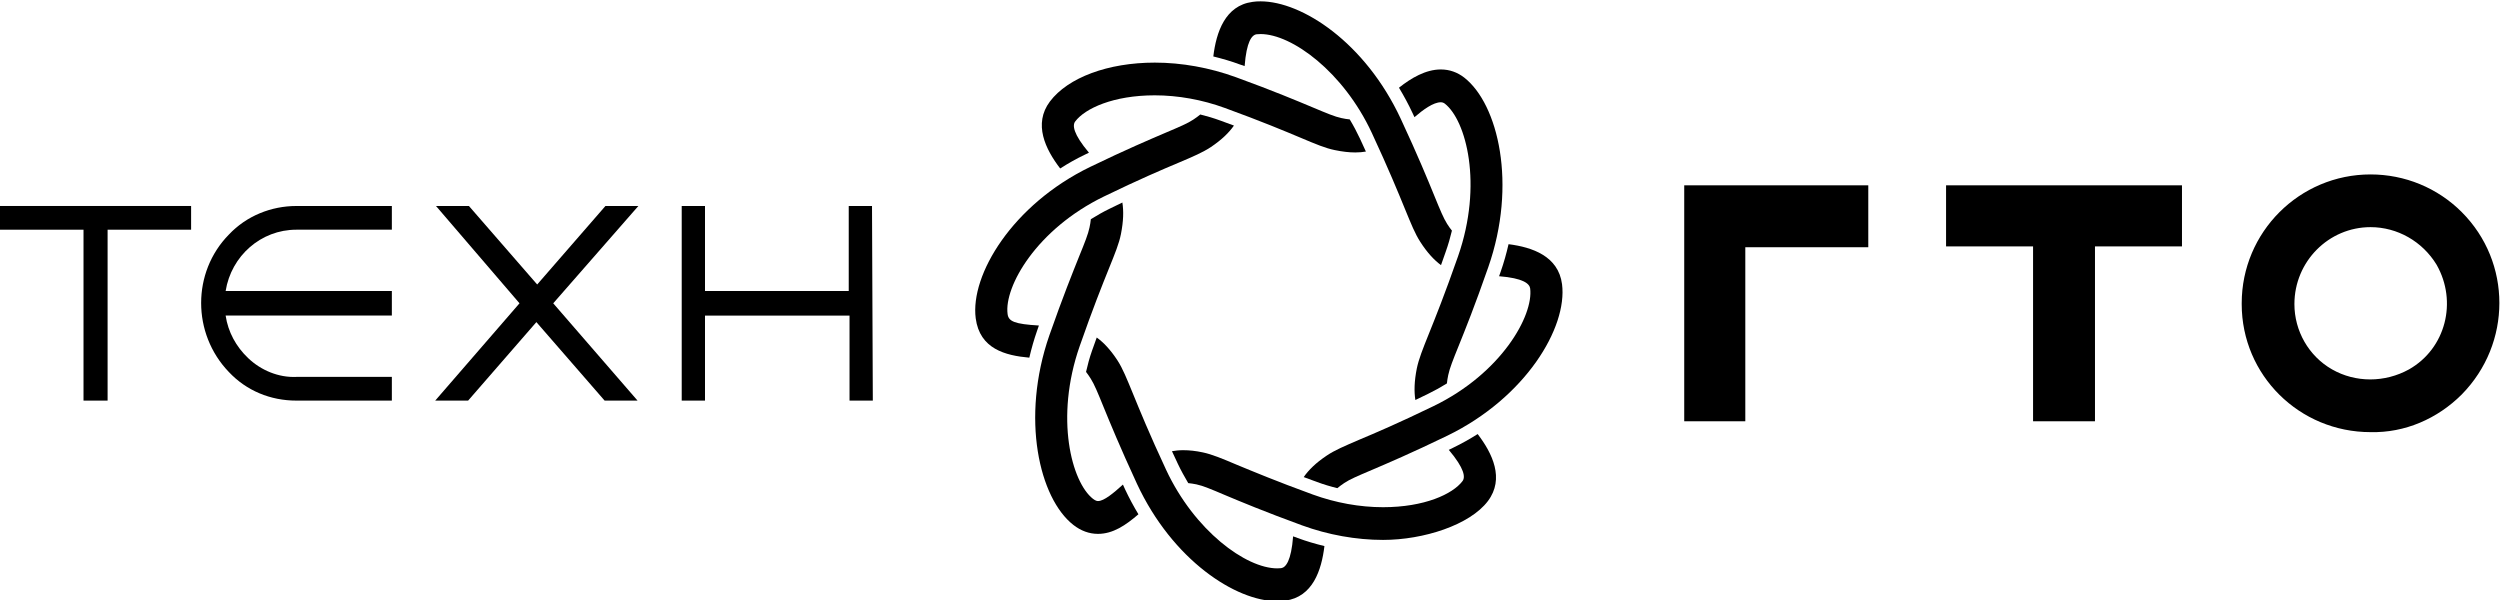
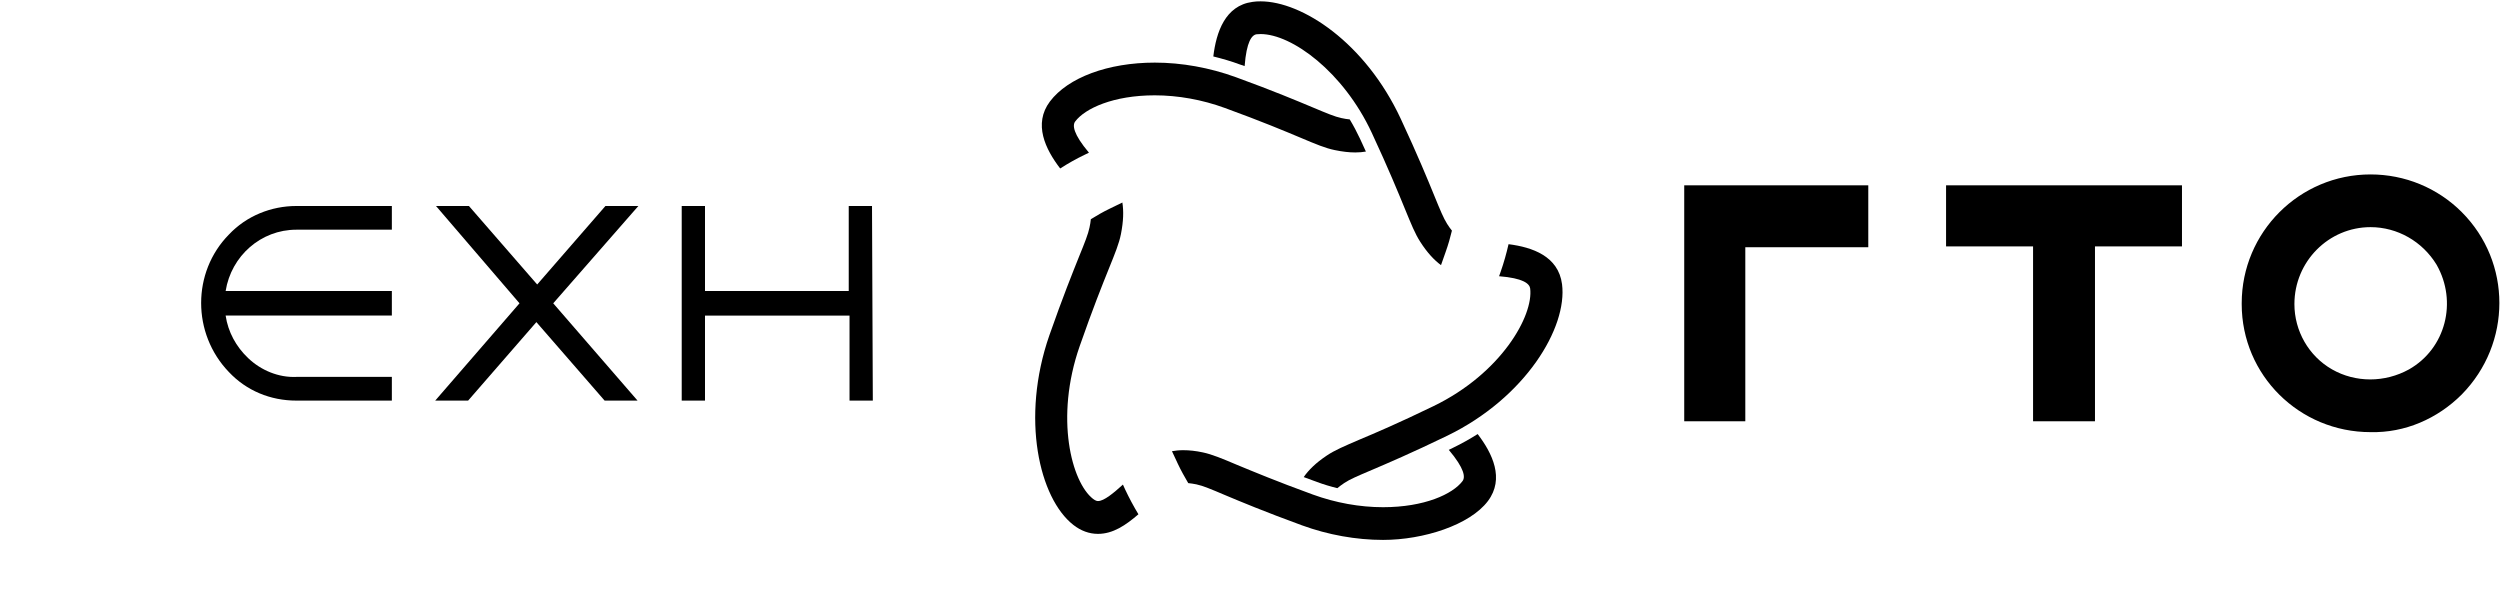
<svg xmlns="http://www.w3.org/2000/svg" xmlns:ns1="http://sodipodi.sourceforge.net/DTD/sodipodi-0.dtd" xmlns:ns2="http://www.inkscape.org/namespaces/inkscape" version="1.1" id="svg2" width="264.567" height="63.496" viewBox="0 0 264.567 63.496" ns1:docname="Badge_T-GTO_only-logo.ai">
  <defs id="defs6">
    <clipPath clipPathUnits="userSpaceOnUse" id="clipPath20">
      <path d="M 0,47.622 H 198.425 V 0 H 0 Z" id="path18" />
    </clipPath>
  </defs>
  <ns1:namedview id="namedview4" pagecolor="#ffffff" bordercolor="#000000" borderopacity="0.25" ns2:showpageshadow="2" ns2:pageopacity="0.0" ns2:pagecheckerboard="0" ns2:deskcolor="#d1d1d1" />
  <g id="g8" ns2:groupmode="layer" ns2:label="Badge_T-GTO_only-logo" transform="matrix(1.333,0,0,-1.333,0,63.496)">
    <g id="g10" transform="translate(48.065,31.28)">
      <path d="M 0,0 -5.418,-6.232 -10.837,0 h -2.614 l 6.63,-7.725 -6.693,-7.725 h 2.613 l 5.419,6.232 5.418,-6.232 H 2.55 L -4.144,-7.725 2.614,0 Z" style="fill:#000000;fill-opacity:1;fill-rule:nonzero;stroke:none" id="path12" />
    </g>
    <g id="g14">
      <g id="g16" clip-path="url(#clipPath20)">
        <g id="g22" transform="translate(18.168,29.008)">
          <path d="m 0,0 c -2.932,-2.986 -2.932,-7.855 0,-10.906 1.402,-1.493 3.315,-2.272 5.355,-2.272 h 7.586 v 1.882 H 5.355 c -1.403,-0.064 -2.805,0.52 -3.825,1.494 -0.956,0.908 -1.594,2.077 -1.785,3.375 h 13.196 v 1.948 H -0.255 C 0.191,-1.688 2.55,0.39 5.355,0.39 h 7.586 V 2.272 H 5.355 C 3.379,2.272 1.402,1.493 0,0" style="fill:#000000;fill-opacity:1;fill-rule:nonzero;stroke:none" id="path24" />
        </g>
        <g id="g26" transform="translate(69.293,15.83)">
          <path d="M 0,0 -0.064,15.45 H -1.912 V 8.699 h -11.411 v 6.751 h -1.849 V 0 h 1.849 v 6.751 h 11.474 l 0,-6.751 z" style="fill:#000000;fill-opacity:1;fill-rule:nonzero;stroke:none" id="path28" />
        </g>
        <g id="g30" transform="translate(0,29.398)">
-           <path d="M 0,0 H 6.63 V -13.568 H 8.542 V 0 h 6.63 V 1.883 H 0 Z" style="fill:#000000;fill-opacity:1;fill-rule:nonzero;stroke:none" id="path32" />
-         </g>
+           </g>
        <g id="g34" transform="translate(86.106,35.344)">
          <path d="m 0,0 c 0.115,0.062 0.23,0.116 0.345,0.169 -1.265,1.503 -1.319,2.188 -1.088,2.481 0.778,1.032 3.026,2.072 6.308,2.072 1.85,0 3.778,-0.347 5.574,-1.005 2.929,-1.067 4.787,-1.849 6.017,-2.365 1.221,-0.516 1.964,-0.827 2.707,-0.978 0.602,-0.125 1.133,-0.187 1.628,-0.187 0.31,0 0.584,0.026 0.841,0.071 -0.15,0.329 -0.301,0.667 -0.469,1.023 C 21.615,1.805 21.35,2.312 21.049,2.81 20.846,2.828 20.624,2.864 20.385,2.917 19.872,3.024 19.218,3.299 18.138,3.753 16.882,4.278 14.988,5.078 12.006,6.163 9.927,6.919 7.707,7.319 5.574,7.319 1.867,7.319 -1.318,6.136 -2.752,4.233 -4.088,2.455 -3.114,0.445 -1.938,-1.085 -1.327,-0.694 -0.673,-0.32 0,0" style="fill:#000000;fill-opacity:1;fill-rule:nonzero;stroke:none" id="path36" />
        </g>
        <g id="g38" transform="translate(112.295,38.332)">
-           <path d="m 0,0 c 0.699,0.605 1.504,1.183 2.088,1.183 0.124,0 0.221,-0.036 0.319,-0.107 1.698,-1.325 3.043,-6.412 1.053,-12.121 -1.045,-2.988 -1.805,-4.882 -2.31,-6.136 -0.504,-1.254 -0.805,-2.01 -0.964,-2.766 -0.204,-1.023 -0.222,-1.832 -0.115,-2.508 0.318,0.151 0.654,0.32 1.009,0.489 0.53,0.258 1.026,0.534 1.495,0.827 0.018,0.196 0.053,0.418 0.106,0.667 0.106,0.516 0.372,1.192 0.823,2.304 0.513,1.271 1.292,3.201 2.353,6.251 C 8.158,-5.336 6.654,1.023 3.955,3.139 3.406,3.566 2.778,3.788 2.088,3.788 0.902,3.788 -0.257,3.113 -1.23,2.339 -0.841,1.69 -0.478,1.023 -0.159,0.338 -0.097,0.213 -0.053,0.107 0,0" style="fill:#000000;fill-opacity:1;fill-rule:nonzero;stroke:none" id="path40" />
-         </g>
+           </g>
        <g id="g42" transform="translate(115.365,12.089)">
          <path d="m 0,0 c -0.124,-0.062 -0.23,-0.116 -0.345,-0.169 1.266,-1.503 1.319,-2.179 1.088,-2.481 -0.778,-1.032 -3.025,-2.072 -6.308,-2.072 -1.84,0 -3.769,0.347 -5.574,1.005 -2.929,1.067 -4.787,1.849 -6.017,2.356 -1.221,0.516 -1.964,0.827 -2.707,0.988 -0.575,0.124 -1.088,0.177 -1.575,0.177 -0.328,0 -0.619,-0.035 -0.885,-0.08 0.15,-0.32 0.301,-0.658 0.469,-1.005 0.247,-0.524 0.531,-1.031 0.823,-1.529 0.203,-0.018 0.416,-0.054 0.646,-0.098 0.513,-0.107 1.168,-0.382 2.256,-0.845 1.248,-0.525 3.141,-1.316 6.131,-2.41 2.071,-0.756 4.301,-1.156 6.433,-1.156 3.212,0 6.892,1.183 8.326,3.086 1.336,1.779 0.354,3.788 -0.814,5.318 C 1.327,0.694 0.682,0.329 0,0" style="fill:#000000;fill-opacity:1;fill-rule:nonzero;stroke:none" id="path44" />
        </g>
        <g id="g46" transform="translate(89.149,9.163)">
          <path d="m 0,0 c -0.743,-0.676 -1.504,-1.307 -1.973,-1.307 -0.053,0 -0.177,0 -0.407,0.178 -1.69,1.325 -3.044,6.411 -1.053,12.121 1.044,2.988 1.805,4.882 2.31,6.136 0.503,1.245 0.813,2.001 0.964,2.757 0.203,1.022 0.221,1.832 0.115,2.508 -0.319,-0.152 -0.655,-0.312 -1.009,-0.49 -0.531,-0.257 -1.026,-0.542 -1.495,-0.835 -0.018,-0.196 -0.053,-0.418 -0.106,-0.659 -0.106,-0.515 -0.372,-1.191 -0.823,-2.294 -0.513,-1.281 -1.292,-3.21 -2.362,-6.261 -2.292,-6.589 -0.797,-12.948 1.902,-15.055 0.602,-0.472 1.265,-0.712 1.955,-0.712 1.194,0 2.203,0.685 3.212,1.556 -0.381,0.632 -0.734,1.29 -1.053,1.966 C 0.115,-0.249 0.062,-0.133 0,0" style="fill:#000000;fill-opacity:1;fill-rule:nonzero;stroke:none" id="path48" />
        </g>
        <g id="g50" transform="translate(82.478,21.791)">
-           <path d="m 0,0 c -1.92,0.116 -2.415,0.32 -2.486,0.916 -0.283,2.161 2.283,6.723 7.653,9.329 2.805,1.36 4.663,2.152 5.893,2.668 1.221,0.515 1.955,0.836 2.592,1.254 0.859,0.578 1.443,1.147 1.832,1.707 -0.336,0.125 -0.69,0.258 -1.062,0.391 -0.531,0.196 -1.071,0.356 -1.61,0.489 -0.16,-0.133 -0.336,-0.266 -0.557,-0.409 C 11.821,16.052 11.166,15.776 10.078,15.314 8.83,14.78 6.937,13.98 4.07,12.592 -2.106,9.596 -5.459,4.02 -5.017,0.578 c 0.319,-2.437 2.354,-2.961 4.256,-3.13 0.169,0.72 0.372,1.44 0.619,2.143 C -0.088,-0.267 -0.044,-0.133 0,0" style="fill:#000000;fill-opacity:1;fill-rule:nonzero;stroke:none" id="path52" />
-         </g>
+           </g>
        <g id="g54" transform="translate(98.811,42.387)">
          <path d="m 0,0 c 0.15,1.956 0.575,2.472 0.947,2.526 0.097,0.008 0.203,0.017 0.319,0.017 2.486,0 6.574,-2.997 8.829,-7.843 1.337,-2.873 2.107,-4.758 2.62,-6.012 0.513,-1.245 0.814,-2.001 1.229,-2.641 0.558,-0.872 1.115,-1.459 1.646,-1.85 0.124,0.338 0.248,0.685 0.372,1.058 0.203,0.57 0.363,1.13 0.495,1.681 -0.124,0.151 -0.248,0.329 -0.38,0.534 -0.283,0.444 -0.558,1.111 -1.009,2.214 -0.522,1.281 -1.31,3.202 -2.672,6.127 C 9.574,1.876 4.557,5.14 1.266,5.14 1.044,5.14 0.823,5.131 0.62,5.096 -1.548,4.802 -2.256,2.686 -2.486,0.765 -1.769,0.587 -1.053,0.382 -0.363,0.124 -0.239,0.089 -0.115,0.044 0,0" style="fill:#000000;fill-opacity:1;fill-rule:nonzero;stroke:none" id="path56" />
        </g>
        <g id="g58" transform="translate(124.01,25.073)">
          <path d="M 0,0 C -0.292,2.223 -2.354,2.935 -4.247,3.175 -4.415,2.437 -4.619,1.707 -4.875,0.978 -4.919,0.863 -4.955,0.747 -4.999,0.631 -3.088,0.48 -2.583,0.044 -2.53,-0.338 c 0.274,-2.161 -2.292,-6.732 -7.663,-9.338 -2.804,-1.36 -4.662,-2.152 -5.893,-2.667 -1.22,-0.525 -1.955,-0.836 -2.592,-1.263 -0.867,-0.578 -1.442,-1.148 -1.831,-1.708 0.336,-0.124 0.69,-0.258 1.061,-0.391 0.531,-0.196 1.062,-0.356 1.611,-0.489 0.159,0.133 0.336,0.267 0.549,0.409 0.433,0.293 1.088,0.569 2.176,1.031 1.248,0.534 3.132,1.334 5.999,2.722 C -2.902,-9.018 0.443,-3.442 0,0" style="fill:#000000;fill-opacity:1;fill-rule:nonzero;stroke:none" id="path60" />
        </g>
        <g id="g62" transform="translate(102.66,5.054)">
-           <path d="m 0,0 c -0.15,-1.956 -0.584,-2.472 -0.947,-2.526 -0.097,-0.008 -0.203,-0.017 -0.309,-0.017 -2.496,0 -6.574,2.997 -8.831,7.834 -1.336,2.864 -2.105,4.758 -2.618,6.012 -0.514,1.245 -0.814,2.001 -1.23,2.65 -0.567,0.872 -1.124,1.45 -1.655,1.832 -0.115,-0.329 -0.239,-0.676 -0.372,-1.04 -0.203,-0.578 -0.353,-1.139 -0.477,-1.69 0.114,-0.151 0.239,-0.32 0.371,-0.534 0.283,-0.444 0.558,-1.111 1.009,-2.223 0.522,-1.272 1.309,-3.201 2.663,-6.127 2.823,-6.056 7.839,-9.32 11.13,-9.32 0.222,0 0.443,0.018 0.646,0.044 2.177,0.294 2.876,2.41 3.106,4.331 C 1.769,-0.596 1.053,-0.391 0.363,-0.133 0.239,-0.089 0.124,-0.044 0,0" style="fill:#000000;fill-opacity:1;fill-rule:nonzero;stroke:none" id="path64" />
-         </g>
+           </g>
        <g id="g66" transform="translate(133.711,14.189)">
          <path d="m 0,0 h 4.849 v 13.817 h 9.763 v 4.915 H 0 Z" style="fill:#000000;fill-opacity:1;fill-rule:nonzero;stroke:none" id="path68" />
        </g>
        <g id="g70" transform="translate(154.498,28.072)">
          <path d="m 0,0 h 6.907 v -13.883 h 4.915 V 0 h 6.907 V 4.849 H 0 Z" style="fill:#000000;fill-opacity:1;fill-rule:nonzero;stroke:none" id="path72" />
        </g>
        <g id="g74" transform="translate(191.252,18.309)">
          <path d="m 0,0 c -1.926,-1.063 -4.251,-1.063 -6.111,0 -1.859,1.063 -2.988,3.056 -2.988,5.181 0,3.388 2.723,6.111 6.044,6.111 2.125,0 4.118,-1.129 5.247,-2.989 C 3.852,5.38 2.922,1.661 0,0 m 4.185,12.488 c -1.927,1.926 -4.517,2.989 -7.24,2.989 -5.646,0 -10.228,-4.583 -10.228,-10.229 V 5.181 c 0,-5.646 4.582,-10.163 10.228,-10.163 2.723,-0.066 5.313,1.063 7.24,2.989 3.984,4.052 3.984,10.495 0,14.481" style="fill:#000000;fill-opacity:1;fill-rule:nonzero;stroke:none" id="path76" />
        </g>
      </g>
    </g>
  </g>
</svg>